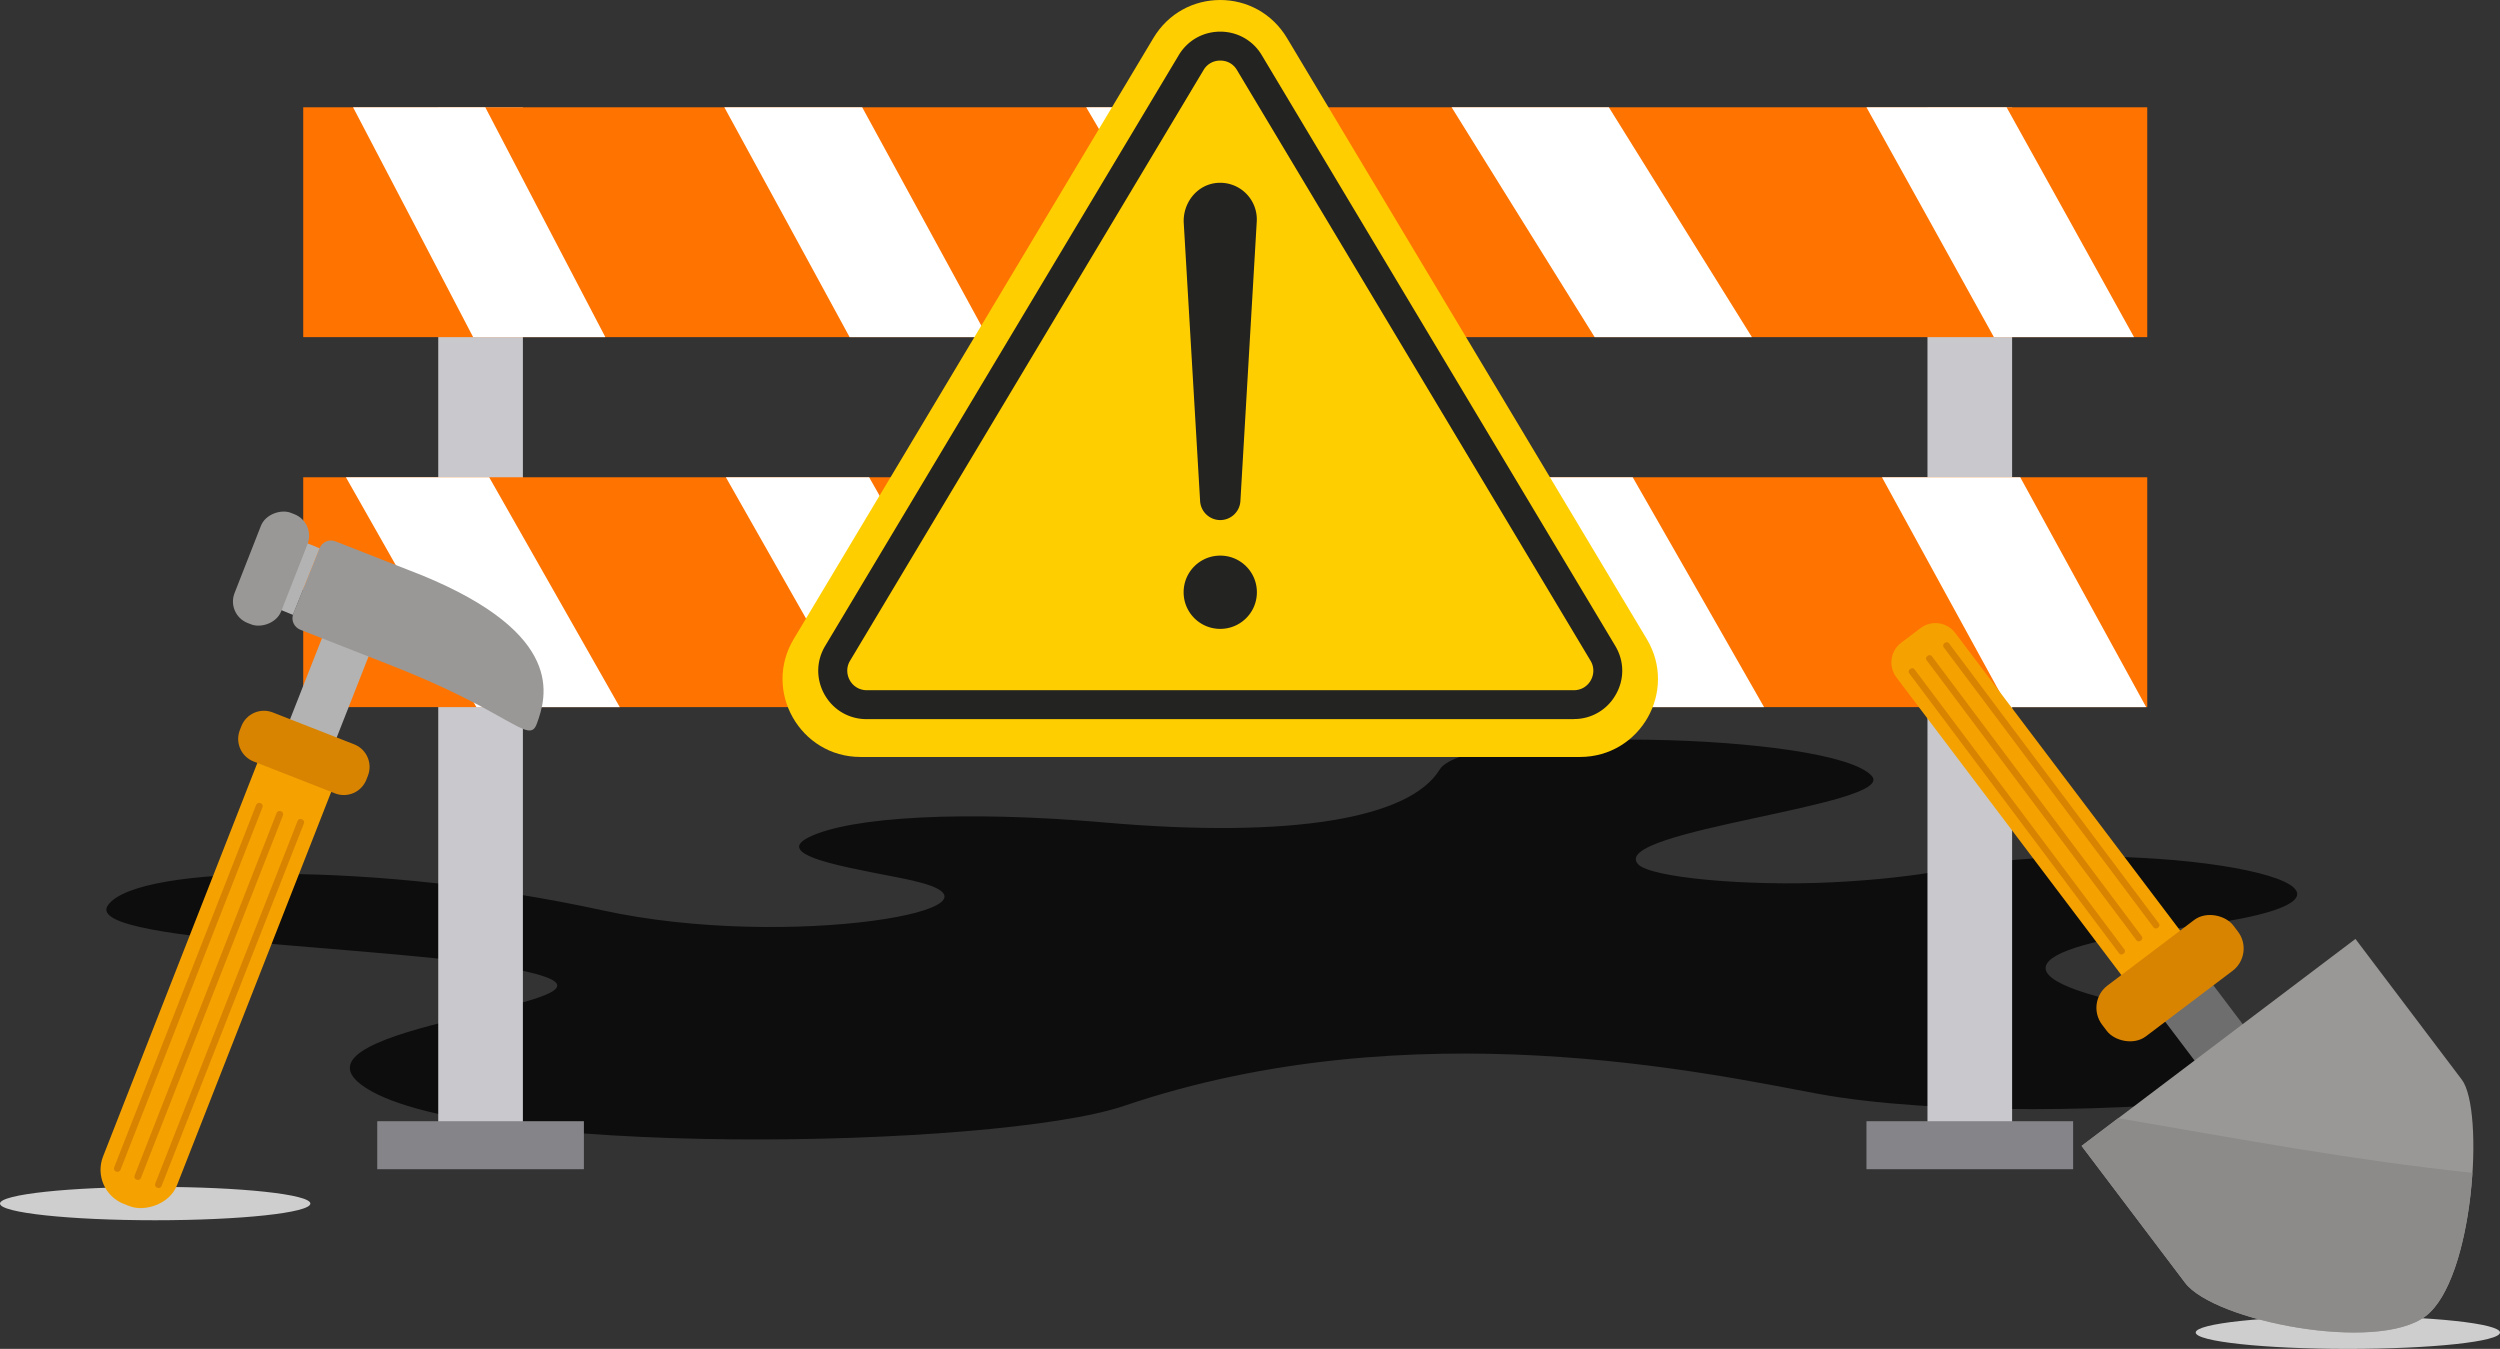
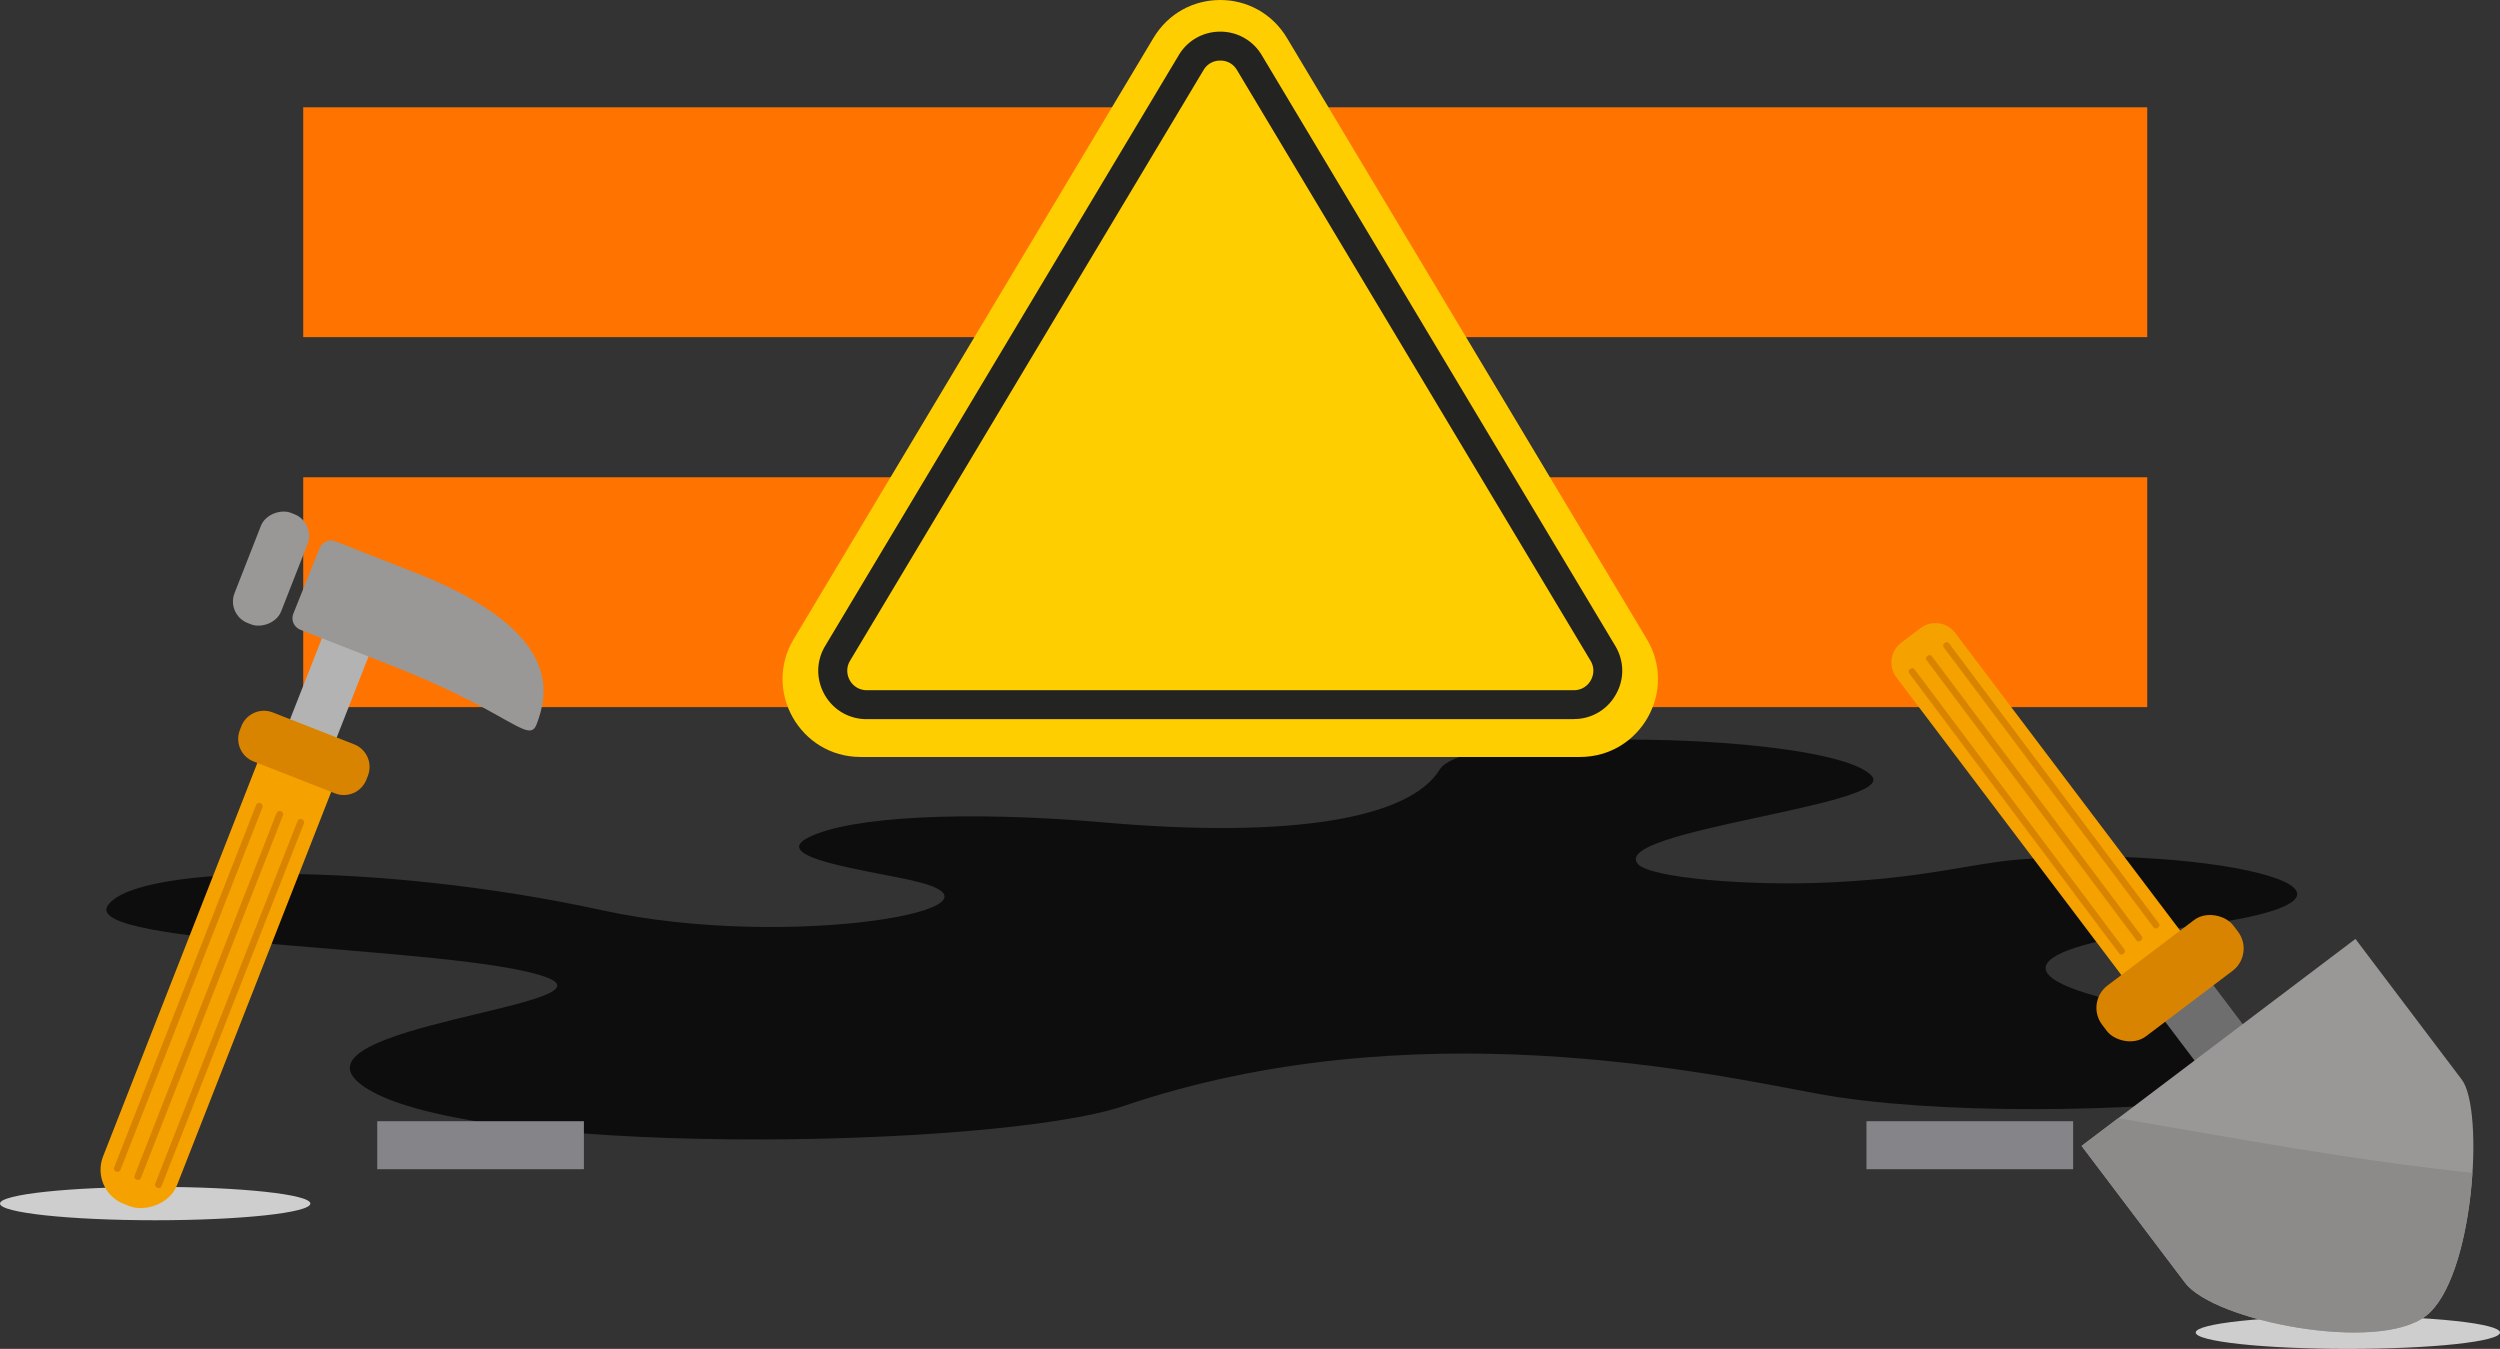
<svg xmlns="http://www.w3.org/2000/svg" id="Layer_2" data-name="Layer 2" viewBox="0 0 230.69 124.47">
  <rect x="0" y="0" width="230.69" height="124.47" fill="#333333" stroke="none" />
  <defs>
    <style>.cls-2{fill:#9a9896}.cls-7{fill:#f5a200}.cls-8{fill:#d98400}.cls-9{fill:#232321}.cls-12{fill:#b3b3b3}.cls-13{fill:#cecece}</style>
  </defs>
  <g id="OBJECTS">
    <path d="M84.33 81.29c10.77 2.45-11.5 6.48-28.74 2.71-20.57-4.49-42.94-4.3-45.63-.47-2.68 3.81 32.05 3.73 40.3 6.59 7.49 2.6-24 4.59-16.94 9.96 8.98 6.83 58.57 5.99 70.42 1.96 26.53-9 53.9-2.99 63.96-1.12 21.26 3.95 73.63-.91 34.49-7.2-19.4-3.12-16.03-6.28-1.02-8.09 24.38-2.95 2.28-7.81-14.97-6.31-4.59.4-8.35 1.68-17.25 2.1-7.76.37-16.64-.43-17.79-1.67-2.87-3.12 23.99-5.44 21.56-8.15-3.59-4.01-37.37-4.69-39.88-.58-2.74 4.49-13.6 6.38-30.85 4.88-12.93-1.12-23.5-.56-27.36 1.36-3.77 1.87 5.39 3.04 9.7 4.02Z" style="fill:#0d0d0d" />
-     <path d="M40.44 9.9h7.81v96.82h-7.81zm137.42 0h7.81v96.82h-7.81z" style="fill:#c9c8cd" />
    <path d="M34.81 103.46h19.07v4.43H34.81zm137.42 0h19.07v4.43h-19.07z" style="fill:#848489" />
    <path d="M27.98 9.9h170.16v21.21H27.98zm0 34.14h170.16v21.21H27.98z" style="fill:#ff7300" />
-     <path d="m172.23 9.9 5.89 10.61 5.87 10.6h12.93l-5.87-10.6-5.89-10.61h-12.93zm1.43 34.14 5.81 10.61 5.81 10.6h12.76l-5.81-10.6-5.81-10.61h-12.76zM133.95 9.9l6.6 10.61 6.6 10.6h14.51l-6.6-10.6-6.6-10.61h-14.51zm3.41 34.14 6.06 10.61 6.05 10.6h13.31l-6.05-10.6-6.07-10.61h-13.3zM100.23 9.9l6.24 10.61 6.22 10.6h13.7l-6.22-10.6-6.23-10.61h-13.71zm3.27 34.14 5.72 10.61 5.72 10.6h12.58l-5.72-10.6-5.72-10.61H103.5zM66.84 9.9l5.79 10.61 5.77 10.6h12.73l-5.78-10.6L79.56 9.9H66.84zm.14 34.14L73 54.65l6.02 10.6h13.23l-6.02-10.6-6.03-10.61H66.98zm-35.06 0 6.02 10.61 6.02 10.6h13.23l-6.02-10.6-6.03-10.61H31.92zm.66-34.14 5.55 10.61 5.53 10.6h12.2l-5.54-10.6L44.78 9.9h-12.2z" style="fill:#fff" />
    <path d="m151.96 58.97-33.2-55.46C117.36 1.18 115 0 112.6 0s-4.77 1.17-6.17 3.51L73.24 58.97c-2.87 4.79.59 10.88 6.17 10.88h66.38c5.59 0 9.04-6.09 6.17-10.88Z" style="fill:#ffce00" />
    <path class="cls-9" d="M145.22 66.36H79.97c-1.63 0-3.08-.85-3.88-2.26-.8-1.42-.78-3.1.05-4.49l32.63-54.52c.81-1.36 2.25-2.17 3.83-2.17s3.02.81 3.83 2.17l32.62 54.51c.84 1.4.86 3.08.05 4.49a4.394 4.394 0 0 1-3.88 2.26ZM112.6 5.59c-.65 0-1.21.32-1.54.87L78.44 60.97c-.34.56-.34 1.24-.02 1.81.32.57.91.91 1.56.91h65.25c.66 0 1.24-.34 1.56-.91.32-.57.32-1.25-.02-1.81L114.14 6.46c-.33-.56-.89-.87-1.54-.87Z" />
-     <path class="cls-9" d="M112.29 16.88c-1.83.16-3.15 1.84-3.06 3.68l1.51 25.66c.05.99.87 1.77 1.86 1.77s1.81-.78 1.86-1.77l1.51-25.81a3.38 3.38 0 0 0-3.68-3.53Zm3.69 37.77c0 1.87-1.51 3.38-3.38 3.38s-3.38-1.51-3.38-3.38 1.51-3.38 3.38-3.38 3.38 1.51 3.38 3.38Z" />
-     <path class="cls-13" d="M28.64 111.06c0 .85-6.41 1.54-14.32 1.54S0 111.91 0 111.06s6.41-1.54 14.32-1.54 14.32.69 14.32 1.54Z" />
+     <path class="cls-13" d="M28.64 111.06c0 .85-6.41 1.54-14.32 1.54S0 111.91 0 111.06s6.41-1.54 14.32-1.54 14.32.69 14.32 1.54" />
    <path class="cls-12" transform="rotate(-68.53 31.244 61.302)" d="M22.84 58.99h16.81v4.62H22.84z" />
    <path class="cls-2" d="m27.71 58.11 8 3.14c11.37 4.39 13.09 7.53 13.82 5.55.94-2.54 2.64-8.27-10.56-13.7l-8-3.14c-.59-.24-1.25.05-1.49.64l-2.41 6.02c-.24.59.05 1.25.64 1.49Z" />
-     <path class="cls-12" transform="rotate(-68.16 27.602 53.407)" d="M24.3 52.71h6.62v1.4H24.3z" />
    <rect class="cls-7" x="-3.24" y="85.64" width="47.02" height="7.32" rx="3.38" ry="3.38" transform="rotate(-68.59 20.273 89.306)" />
    <path class="cls-8" d="M27.85 63.21h.38c1.24 0 2.24 1 2.24 2.24v8.06c0 1.24-1 2.24-2.24 2.24h-.38c-1.24 0-2.24-1-2.24-2.24v-8.06c0-1.24 1-2.24 2.24-2.24Z" transform="rotate(-68.6 28.037 69.477)" />
    <rect class="cls-2" x="19.55" y="50.16" width="10.92" height="4.62" rx="2.13" ry="2.13" transform="rotate(-68.59 25.009 52.47)" />
    <rect class="cls-8" x="-.88" y="90.8" width="36.52" height=".63" rx=".29" ry=".29" transform="rotate(-68.61 17.374 91.113)" />
    <rect class="cls-8" x="1.01" y="91.54" width="36.52" height=".63" rx=".29" ry=".29" transform="rotate(-68.61 19.27 91.86)" />
    <path class="cls-8" d="M3.22 92.29h35.94c.16 0 .29.13.29.29v.05c0 .16-.13.29-.29.29H3.22a.29.29 0 0 1-.29-.29v-.05c0-.16.13-.29.29-.29Z" transform="rotate(-68.57 21.183 92.606)" />
    <path class="cls-13" d="M230.69 122.96c0 .84-6.28 1.51-14.04 1.51s-14.04-.68-14.04-1.51 6.28-1.51 14.04-1.51 14.04.68 14.04 1.51Z" />
    <path transform="rotate(-37.09 202.588 93.399)" style="fill:#6e6e6e" d="M199.83 88.53h5.57v9.76h-5.57z" />
    <path class="cls-7" d="M187.82 54.39h2.24c1.26 0 2.28 1.02 2.28 2.28v37.29c0 1.26-1.02 2.28-2.28 2.28h-2.24c-1.26 0-2.28-1.02-2.28-2.28V56.67c0-1.26 1.02-2.28 2.28-2.28Z" transform="rotate(-37.08 188.962 75.314)" />
    <rect class="cls-8" x="192.66" y="87.34" width="15.18" height="5.88" rx="2.58" ry="2.58" transform="rotate(-37.09 200.218 90.282)" />
    <path class="cls-2" d="m192.08 105.74 25.27-19.1s7.72 10.21 9.82 12.99c2.1 2.78 1.14 18.43-3.35 21.83s-19.51.45-22.18-3.08l-9.55-12.63Z" />
    <path d="m195.46 103.18-3.38 2.56 9.55 12.63c2.67 3.53 17.69 6.48 22.18 3.08 2.58-1.95 4-7.95 4.33-13.23-10.89-1.13-21.82-3.18-32.68-5.04Z" style="fill:#8d8b8a" />
    <path class="cls-8" d="M179.44 59.33c.13-.1.31-.09.39.01l19.4 25.89c.08.11.04.28-.1.38-.13.1-.31.09-.39-.01l-19.4-25.89c-.08-.11-.04-.28.1-.38Zm-1.58 1.19c.13-.1.31-.09.39.01l19.4 25.89c.08.11.04.28-.1.38-.13.1-.31.09-.39-.01l-19.4-25.89c-.08-.11-.04-.28.1-.38Zm-1.6 1.21c.13-.1.31-.09.39.01l19.4 25.89c.08.11.04.28-.1.38-.13.1-.31.09-.39-.01l-19.4-25.89c-.08-.11-.04-.28.1-.38Z" />
  </g>
</svg>